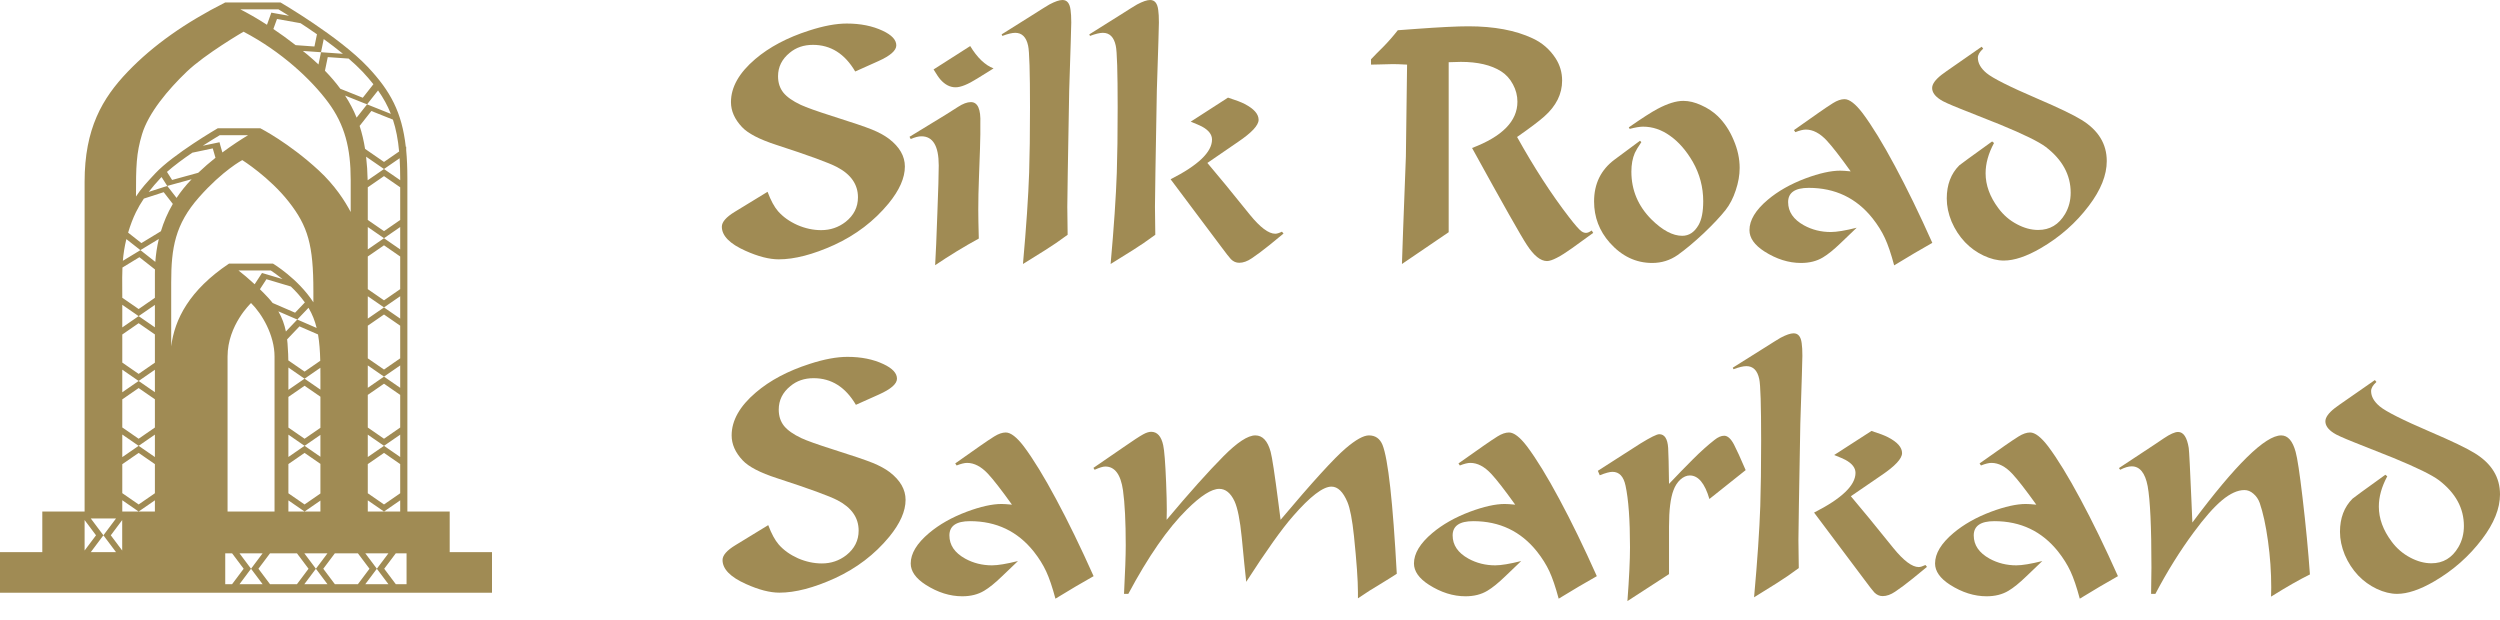
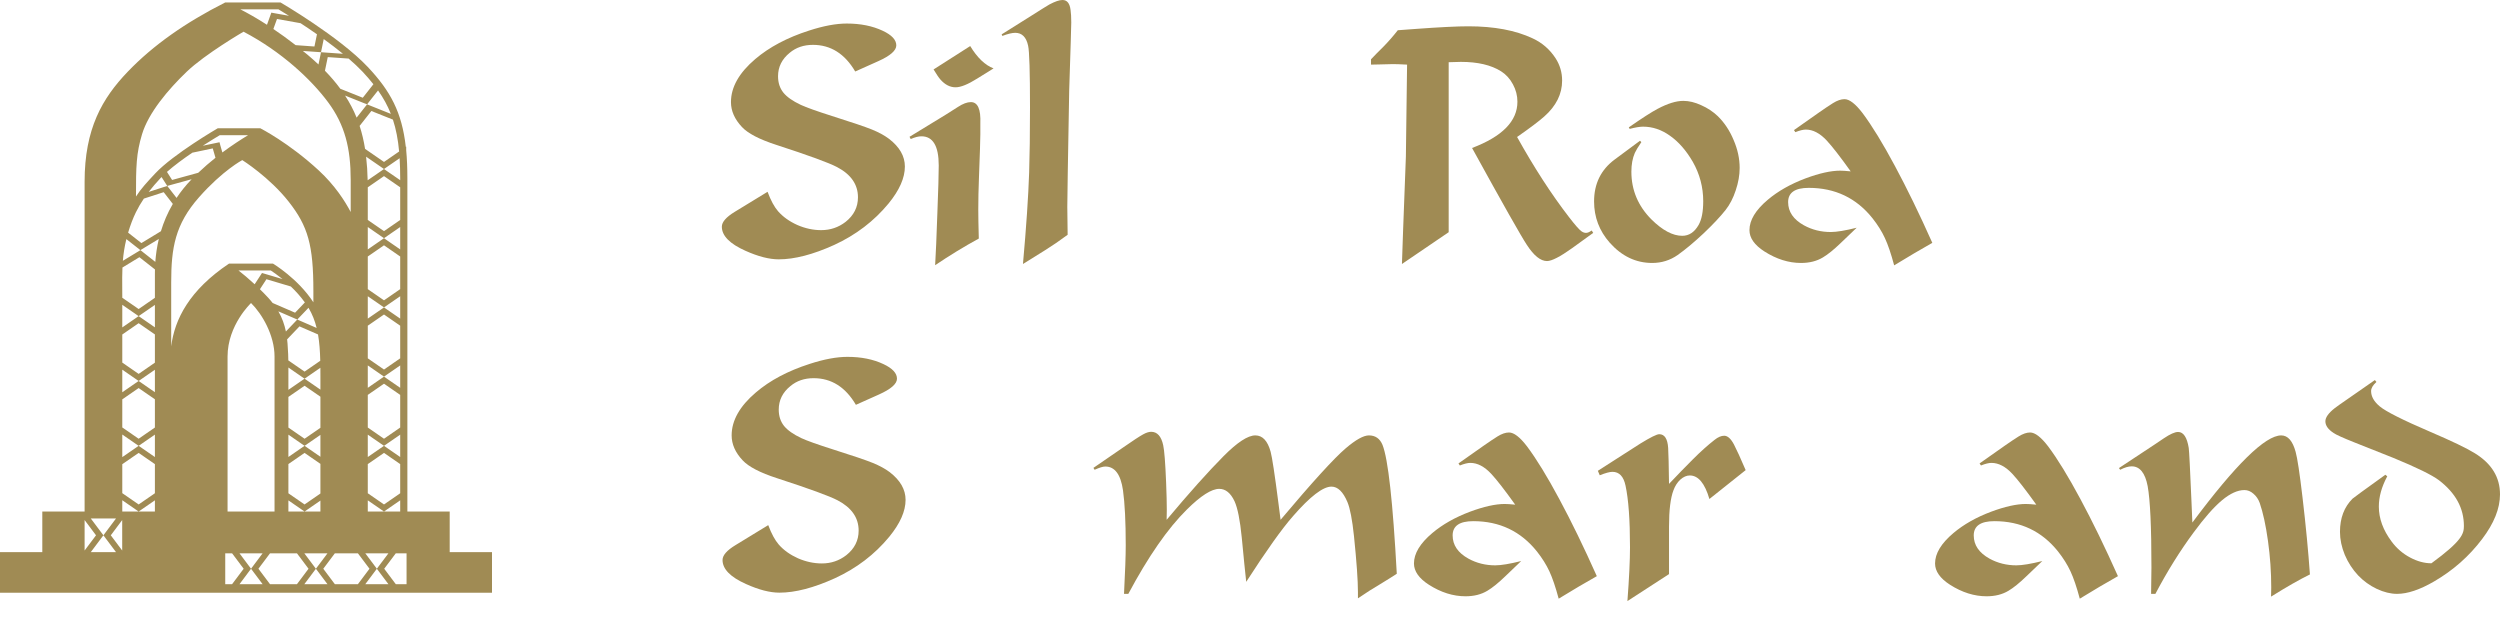
<svg xmlns="http://www.w3.org/2000/svg" width="125" height="31" viewBox="0 0 125 31" fill="none">
  <path fill-rule="evenodd" clip-rule="evenodd" d="M20.328 29.21H19.79L19.211 28.437L19.79 27.665H20.328V29.21ZM11.262 27.665H11.604L12.183 28.437L11.604 29.21H11.262V27.665ZM8.56 17.317V14.113C8.56 12.394 8.758 11.213 9.95 9.865C11.141 8.516 12.114 8.005 12.114 8.005C12.114 8.005 13.475 8.86 14.438 10.088C15.401 11.315 15.669 12.255 15.669 14.552V15.115C14.901 13.928 13.647 13.179 13.647 13.179H11.453H11.453C9.467 14.508 8.729 15.965 8.56 17.317ZM6.932 25.577H6.114V25.012L6.757 25.456L6.932 25.577L7.107 25.456L7.745 25.016V25.577H6.932ZM11.118 7.623L11.019 7.278L10.976 7.112L10.681 7.174L10.139 7.287C10.524 7.039 10.844 6.846 10.989 6.759H12.405C12.066 6.964 11.612 7.255 11.118 7.623ZM9.911 8.639L8.605 8.998L8.348 8.595C8.71 8.275 9.173 7.936 9.615 7.635L10.638 7.42L10.774 7.889C10.489 8.115 10.197 8.367 9.911 8.639ZM8.828 9.896L8.471 9.436L8.362 9.297L8.134 9.37L7.434 9.596C7.606 9.374 7.801 9.146 8.026 8.905C8.042 8.887 8.061 8.87 8.078 8.852L8.276 9.162L8.362 9.297L8.614 9.227L9.583 8.961C9.288 9.266 9.039 9.579 8.828 9.896ZM7.07 12.154L6.406 11.632C6.519 11.254 6.645 10.92 6.799 10.605C6.913 10.373 7.043 10.151 7.193 9.93L8.185 9.609L8.641 10.196C8.373 10.652 8.182 11.112 8.046 11.561L7.07 12.154ZM7.766 13.094L7.178 12.631L7.02 12.507L6.828 12.624L6.143 13.04C6.171 12.693 6.225 12.334 6.318 11.955L6.862 12.383L7.02 12.507L7.212 12.39L7.941 11.948C7.846 12.346 7.792 12.732 7.766 13.094ZM6.932 15.452L6.114 14.887V14.775C6.114 14.644 6.113 14.515 6.112 14.385C6.109 14.046 6.107 13.713 6.122 13.376L6.97 12.86L7.748 13.472C7.746 13.541 7.745 13.609 7.745 13.675V14.891L6.932 15.452ZM6.932 18.695L6.114 18.129V16.725L6.932 16.16L7.745 16.721V18.133L6.932 18.695ZM6.932 21.937L6.114 21.372V19.968L6.932 19.403L7.745 19.964V21.376L6.932 21.937ZM6.114 23.21L6.932 22.645L7.745 23.206V24.662L6.932 25.223L6.114 24.658V23.21ZM5.539 26.765L6.11 26.003V27.526L5.539 26.765ZM6.114 15.241L6.757 15.685L6.932 15.806L7.107 15.685L7.745 15.245V16.367L7.107 15.927L6.932 15.806L6.757 15.927L6.114 16.371V15.241ZM6.114 18.484L6.757 18.928L6.932 19.049L7.107 18.928L7.745 18.487V19.61L7.107 19.169L6.932 19.049L6.757 19.169L6.114 19.613V18.484ZM6.114 21.726L6.757 22.171L6.932 22.291L7.107 22.171L7.745 21.73V22.852L7.107 22.412L6.932 22.291L6.757 22.412L6.114 22.856V21.726ZM5.044 26.933L5.17 26.765L5.044 26.597L4.539 25.923H5.801L5.296 26.597L5.17 26.765L5.296 26.933L5.801 27.607H4.539L5.044 26.933ZM4.801 26.765L4.23 27.526V26.003L4.801 26.765ZM7.101 6.715C7.425 5.638 8.408 4.476 9.335 3.587C10.262 2.698 12.176 1.585 12.176 1.585C14.075 2.579 15.569 3.984 16.406 5.114C17.245 6.244 17.535 7.416 17.535 8.996V10.601C17.244 10.045 16.741 9.264 15.942 8.525C14.437 7.135 13.02 6.416 13.018 6.415V6.414H10.887C10.887 6.414 8.663 7.707 7.759 8.674C7.362 9.099 7.054 9.428 6.799 9.826C6.798 8.306 6.813 7.675 7.101 6.715ZM13.921 0.466C14.022 0.526 14.21 0.64 14.451 0.79L13.819 0.678L13.566 0.632L13.518 0.768L13.349 1.239C12.816 0.897 12.361 0.643 12.014 0.466H13.921ZM15.79 2.593L16.05 2.611L16.079 2.474L16.186 1.953C16.511 2.188 16.837 2.436 17.147 2.689L16.311 2.63L16.05 2.611L16.022 2.749L15.924 3.224C15.753 3.063 15.574 2.902 15.38 2.739C15.299 2.671 15.222 2.611 15.143 2.547L15.79 2.593ZM13.668 1.45L13.85 0.949L15.029 1.16C15.283 1.326 15.56 1.512 15.848 1.714L15.722 2.325L14.781 2.257C14.386 1.949 14.014 1.683 13.668 1.45ZM18.122 3.579C18.325 3.794 18.506 4.003 18.67 4.212L18.139 4.887L17.016 4.438C16.794 4.136 16.541 3.837 16.247 3.537L16.388 2.855L17.432 2.929C17.684 3.147 17.92 3.365 18.122 3.579ZM19.2 8.097L18.253 7.444C18.19 7.044 18.101 6.663 17.981 6.295L18.568 5.55L19.646 5.981C19.802 6.456 19.902 6.975 19.956 7.575L19.2 8.097ZM20.01 10.998L19.2 11.557L18.389 10.998V9.444C18.389 9.417 18.388 9.392 18.388 9.366L19.2 8.805L20.01 9.365V10.998ZM20.01 14.457L19.2 15.017L18.389 14.457V12.825L19.2 12.265L20.01 12.825V14.457ZM20.01 17.917L19.2 18.477L18.389 17.917V16.285L19.2 15.725L20.01 16.285V17.917ZM20.01 21.377L19.2 21.937L18.389 21.377V19.745L19.2 19.185L20.01 19.745V21.377ZM20.01 24.663L19.2 25.223L18.389 24.663V23.205L19.2 22.645L20.01 23.205V24.663ZM18.389 25.577V25.017L19.025 25.456L19.2 25.577L19.374 25.456L20.01 25.017V25.577H18.389ZM20.01 22.851L19.374 22.412L19.2 22.291L19.025 22.412L18.389 22.851V21.732L19.025 22.171L19.2 22.291L19.374 22.171L20.01 21.732V22.851ZM20.01 19.391L19.374 18.952L19.2 18.831L19.025 18.952L18.389 19.391V18.271L19.025 18.71L19.2 18.831L19.374 18.71L20.01 18.271V19.391ZM20.01 15.93L19.374 15.492L19.2 15.371L19.025 15.492L18.389 15.93V14.812L19.025 15.25L19.2 15.371L19.374 15.25L20.01 14.812V15.93ZM20.01 12.471L19.374 12.032L19.2 11.911L19.025 12.032L18.389 12.471V11.351L19.025 11.79L19.2 11.911L19.374 11.79L20.01 11.351V12.471ZM20.01 8.92V9.01L19.374 8.572L19.2 8.451L19.025 8.572L18.383 9.014C18.374 8.601 18.349 8.209 18.305 7.834L19.025 8.33L19.2 8.451L19.374 8.33L19.981 7.912C20 8.225 20.01 8.559 20.01 8.92ZM19.542 5.694L18.6 5.317L18.354 5.218L18.253 5.346L17.831 5.882C17.679 5.504 17.487 5.138 17.253 4.778L18.106 5.12L18.354 5.218L18.453 5.091L18.902 4.522C19.17 4.9 19.38 5.282 19.542 5.694ZM16.164 28.437L16.743 27.665H17.895L18.474 28.437L17.895 29.21H16.743L16.164 28.437ZM15.669 28.605L15.795 28.437L15.669 28.269L15.216 27.665H16.374L15.921 28.269L15.795 28.437L15.921 28.605L16.374 29.21H15.216L15.669 28.605ZM12.921 28.437L13.501 27.665H14.847L15.426 28.437L14.847 29.21H13.501L12.921 28.437ZM12.552 15.152C13.104 15.694 13.727 16.761 13.727 17.828V25.577H11.378V17.828C11.378 16.252 12.552 15.152 12.552 15.152ZM13.352 13.724L13.1 13.649L13.009 13.789L12.733 14.213C12.423 13.925 12.143 13.693 11.925 13.524H13.54C13.651 13.597 13.868 13.745 14.126 13.954L13.352 13.724ZM14.754 15.635L13.632 15.149C13.566 15.065 13.498 14.981 13.42 14.897C13.276 14.742 13.134 14.597 12.996 14.462L13.322 13.961L14.543 14.325C14.783 14.553 15.027 14.82 15.243 15.122L14.754 15.635ZM15.075 16.069L14.864 15.977L14.999 15.836L15.424 15.39C15.428 15.396 15.432 15.402 15.436 15.408C15.529 15.563 15.603 15.722 15.669 15.884C15.736 16.049 15.788 16.22 15.832 16.398L15.075 16.069ZM15.228 18.58L14.416 18.02C14.413 17.807 14.407 17.601 14.39 17.404C14.385 17.257 14.372 17.112 14.356 16.967L14.974 16.319L15.901 16.722C15.97 17.114 16.001 17.547 16.013 18.039L15.228 18.58ZM16.021 21.39L15.228 21.937L14.42 21.379V19.846L15.228 19.288L16.021 19.835V21.39ZM16.021 24.675L15.228 25.223L14.42 24.665V23.203L15.228 22.645L16.021 23.193V24.675ZM16.021 22.838L15.403 22.412L15.228 22.291L15.053 22.412L14.42 22.849V21.733L15.053 22.171L15.228 22.291L15.403 22.171L16.021 21.744V22.838ZM15.053 18.814L15.228 18.934L15.403 18.814L16.019 18.388C16.02 18.531 16.021 18.677 16.021 18.829V19.482L15.403 19.055L15.228 18.934L15.053 19.055L14.42 19.492V18.376L15.053 18.814ZM13.918 15.567L14.653 15.886L14.864 15.977L14.729 16.119L14.295 16.575C14.225 16.235 14.11 15.9 13.918 15.567ZM14.42 25.577V25.019L15.053 25.456L15.228 25.577L15.403 25.456L16.021 25.029V25.577H14.42ZM12.426 28.269L11.974 27.665H13.131L12.678 28.269L12.552 28.437L12.678 28.605L13.131 29.21H11.974L12.426 28.605L12.552 28.437L12.426 28.269ZM18.968 28.605L19.422 29.21H18.264L18.717 28.605L18.843 28.437L18.717 28.269L18.264 27.665H19.422L18.968 28.269L18.843 28.437L18.968 28.605ZM22.485 27.607V25.577H20.369V8.92C20.369 8.403 20.35 7.938 20.31 7.512V7.331L20.29 7.344C20.095 5.608 19.519 4.547 18.389 3.348C16.951 1.824 14.024 0.122 14.024 0.122H11.262C9.279 1.124 7.659 2.258 6.386 3.587C5.112 4.916 4.23 6.433 4.23 9.09V25.577H4.168H2.115V27.607H0V29.636H4.23H5.923H10.326H21.264H24.6V27.607H22.485Z" fill="#A08B54" />
  <path d="M42.761 3.575C42.239 2.687 41.535 2.243 40.647 2.243C40.188 2.243 39.802 2.375 39.487 2.638C39.097 2.953 38.902 3.346 38.902 3.815C38.902 4.136 38.991 4.408 39.169 4.632C39.346 4.85 39.636 5.053 40.037 5.242C40.323 5.374 40.844 5.56 41.601 5.801C42.597 6.116 43.265 6.342 43.603 6.479C43.941 6.617 44.225 6.772 44.454 6.944C44.981 7.35 45.244 7.811 45.244 8.327C45.244 8.894 44.972 9.51 44.428 10.175C43.7 11.057 42.795 11.747 41.712 12.246C40.653 12.727 39.727 12.967 38.937 12.967C38.461 12.967 37.906 12.824 37.27 12.538C36.485 12.188 36.092 11.787 36.092 11.335C36.092 11.1 36.31 10.851 36.745 10.587L38.378 9.59C38.539 10.02 38.713 10.344 38.902 10.561C39.149 10.842 39.469 11.071 39.865 11.249C40.26 11.421 40.658 11.507 41.059 11.507C41.518 11.507 41.924 11.369 42.28 11.094C42.692 10.768 42.898 10.358 42.898 9.865C42.898 9.224 42.549 8.719 41.85 8.353C41.449 8.141 40.438 7.771 38.816 7.244C37.968 6.969 37.396 6.671 37.098 6.351C36.731 5.961 36.548 5.546 36.548 5.105C36.548 4.36 36.952 3.644 37.759 2.956C38.464 2.355 39.361 1.879 40.449 1.53C41.171 1.295 41.801 1.177 42.34 1.177C43.027 1.177 43.626 1.298 44.136 1.538C44.588 1.75 44.815 1.994 44.815 2.269C44.815 2.526 44.514 2.79 43.912 3.059L42.761 3.575Z" fill="#A08B54" />
  <path d="M46.679 3.472L48.51 2.303C48.865 2.887 49.255 3.26 49.678 3.42L48.862 3.927C48.398 4.219 48.037 4.365 47.779 4.365C47.504 4.365 47.252 4.237 47.023 3.979C46.937 3.881 46.823 3.712 46.679 3.472ZM45.536 6.952L45.476 6.84L47.29 5.732C47.473 5.617 47.676 5.488 47.9 5.345C48.146 5.185 48.361 5.105 48.544 5.105C48.888 5.105 49.045 5.46 49.017 6.17C49.017 6.25 49.017 6.431 49.017 6.711C49.017 6.958 48.994 7.68 48.948 8.877C48.925 9.456 48.914 9.991 48.914 10.484C48.914 10.799 48.922 11.28 48.94 11.928C48.206 12.329 47.479 12.773 46.757 13.26C46.791 12.704 46.828 11.839 46.868 10.665C46.914 9.49 46.937 8.694 46.937 8.275C46.937 7.302 46.648 6.815 46.069 6.815C45.926 6.815 45.748 6.86 45.536 6.952Z" fill="#A08B54" />
  <path d="M50.117 1.796L50.082 1.719L51.56 0.791C52.047 0.481 52.351 0.292 52.471 0.223C52.752 0.074 52.97 0 53.124 0C53.354 0 53.488 0.166 53.528 0.498C53.551 0.653 53.563 0.862 53.563 1.126C53.563 1.303 53.528 2.435 53.46 4.52C53.397 8.009 53.365 9.948 53.365 10.338C53.365 10.607 53.371 11.074 53.382 11.739C52.987 12.031 52.615 12.286 52.265 12.504C51.864 12.75 51.492 12.982 51.148 13.2C51.314 11.349 51.417 9.828 51.457 8.636C51.486 7.766 51.5 6.677 51.5 5.371C51.5 3.589 51.469 2.561 51.406 2.286C51.314 1.856 51.099 1.641 50.761 1.641C50.607 1.641 50.392 1.693 50.117 1.796Z" fill="#A08B54" />
-   <path d="M54.499 1.796L54.465 1.719L55.943 0.791C56.43 0.481 56.734 0.292 56.854 0.223C57.135 0.074 57.352 0 57.507 0C57.736 0 57.871 0.166 57.911 0.498C57.934 0.653 57.945 0.862 57.945 1.126C57.945 1.303 57.911 2.435 57.842 4.52C57.779 8.009 57.748 9.948 57.748 10.338C57.748 10.607 57.754 11.074 57.765 11.739C57.37 12.031 56.997 12.286 56.648 12.504C56.247 12.75 55.874 12.982 55.531 13.2C55.697 11.349 55.8 9.828 55.84 8.636C55.869 7.766 55.883 6.677 55.883 5.371C55.883 3.589 55.852 2.561 55.788 2.286C55.697 1.856 55.482 1.641 55.144 1.641C54.989 1.641 54.775 1.693 54.499 1.796ZM59.535 6.084L61.4 4.881C61.795 5.007 62.073 5.113 62.234 5.199C62.698 5.44 62.93 5.703 62.93 5.99C62.93 6.265 62.586 6.634 61.898 7.098C61.394 7.442 60.884 7.791 60.369 8.147C60.867 8.731 61.575 9.593 62.491 10.733C63.007 11.369 63.431 11.687 63.763 11.687C63.843 11.687 63.955 11.653 64.098 11.584L64.176 11.678C63.941 11.868 63.703 12.062 63.462 12.263C63.136 12.526 62.844 12.744 62.586 12.916C62.368 13.065 62.159 13.139 61.959 13.139C61.804 13.139 61.666 13.079 61.546 12.959C61.46 12.867 61.297 12.658 61.056 12.332L58.53 8.963C59.91 8.264 60.601 7.602 60.601 6.978C60.601 6.726 60.432 6.508 60.094 6.325C60.008 6.279 59.822 6.199 59.535 6.084Z" fill="#A08B54" />
  <path d="M68.55 3.231V2.965C68.75 2.753 68.951 2.549 69.151 2.355C69.421 2.08 69.667 1.799 69.89 1.512C70.337 1.478 70.647 1.455 70.818 1.444C71.987 1.358 72.855 1.315 73.422 1.315C74.706 1.315 75.774 1.515 76.628 1.916C77.103 2.134 77.487 2.466 77.779 2.913C77.997 3.251 78.106 3.624 78.106 4.03C78.106 4.701 77.808 5.299 77.212 5.826C76.948 6.061 76.496 6.402 75.854 6.849C76.708 8.384 77.573 9.719 78.449 10.854C78.753 11.249 78.962 11.487 79.077 11.567C79.151 11.618 79.226 11.644 79.3 11.644C79.38 11.644 79.475 11.604 79.584 11.524L79.661 11.644L78.604 12.409C78.003 12.839 77.584 13.053 77.35 13.053C77.029 13.053 76.694 12.784 76.344 12.246C76.058 11.816 75.144 10.2 73.603 7.399C75.115 6.826 75.871 6.056 75.871 5.087C75.871 4.784 75.797 4.494 75.648 4.219C75.499 3.939 75.301 3.721 75.055 3.566C74.557 3.251 73.886 3.094 73.044 3.094C72.907 3.094 72.703 3.099 72.434 3.111V11.61L70.097 13.2C70.108 12.753 70.174 10.965 70.294 7.837C70.329 5.362 70.349 3.827 70.354 3.231C70.034 3.214 69.799 3.205 69.65 3.205C69.587 3.205 69.349 3.211 68.936 3.223C68.85 3.228 68.722 3.231 68.55 3.231Z" fill="#A08B54" />
  <path d="M81.483 6.445L81.44 6.368C82.099 5.909 82.58 5.6 82.884 5.44C83.382 5.176 83.809 5.044 84.164 5.044C84.451 5.044 84.748 5.116 85.058 5.259C85.373 5.397 85.651 5.58 85.891 5.809C86.224 6.136 86.487 6.534 86.682 7.004C86.882 7.468 86.983 7.932 86.983 8.396C86.983 8.757 86.917 9.132 86.785 9.522C86.659 9.905 86.49 10.232 86.278 10.501C86.014 10.834 85.648 11.223 85.178 11.67C84.708 12.111 84.276 12.472 83.88 12.753C83.502 13.016 83.078 13.148 82.609 13.148C81.795 13.148 81.088 12.81 80.486 12.134C79.965 11.544 79.704 10.856 79.704 10.072C79.704 9.184 80.048 8.485 80.735 7.975L81.999 7.038L82.067 7.107C81.907 7.342 81.798 7.522 81.741 7.648C81.626 7.912 81.569 8.224 81.569 8.585C81.569 9.501 81.901 10.295 82.566 10.965C83.121 11.515 83.637 11.79 84.112 11.79C84.451 11.79 84.723 11.61 84.929 11.249C85.084 10.98 85.161 10.584 85.161 10.063C85.161 9.358 84.986 8.699 84.637 8.086C84.31 7.525 83.932 7.092 83.502 6.789C83.078 6.485 82.629 6.333 82.153 6.333C81.987 6.333 81.764 6.371 81.483 6.445Z" fill="#A08B54" />
  <path d="M92.835 11.386L92.036 12.151C91.692 12.483 91.394 12.724 91.142 12.873C90.838 13.056 90.475 13.148 90.051 13.148C89.432 13.148 88.822 12.956 88.22 12.572C87.722 12.251 87.473 11.896 87.473 11.507C87.473 11.008 87.779 10.501 88.392 9.986C88.902 9.556 89.529 9.201 90.274 8.92C90.967 8.662 91.546 8.533 92.01 8.533C92.124 8.533 92.299 8.545 92.534 8.568C92.001 7.823 91.6 7.307 91.331 7.021C90.993 6.66 90.646 6.479 90.291 6.479C90.159 6.479 89.985 6.522 89.767 6.608L89.698 6.505L90.944 5.629C91.214 5.44 91.448 5.282 91.649 5.156C91.861 5.024 92.053 4.958 92.225 4.958C92.471 4.958 92.772 5.19 93.127 5.654C93.603 6.29 94.141 7.17 94.743 8.293C95.344 9.41 95.969 10.693 96.616 12.143C96.055 12.458 95.419 12.833 94.708 13.268C94.554 12.69 94.399 12.234 94.244 11.902C94.09 11.57 93.883 11.24 93.626 10.914C92.818 9.9 91.755 9.393 90.437 9.393C89.75 9.393 89.406 9.63 89.406 10.106C89.406 10.587 89.67 10.974 90.197 11.266C90.603 11.489 91.05 11.601 91.537 11.601C91.829 11.601 92.262 11.53 92.835 11.386Z" fill="#A08B54" />
-   <path d="M99.082 2.337L99.16 2.432C98.982 2.592 98.893 2.744 98.893 2.887C98.893 3.157 99.037 3.412 99.323 3.652C99.632 3.91 100.474 4.334 101.849 4.924C102.921 5.382 103.665 5.74 104.084 5.998C104.92 6.514 105.338 7.198 105.338 8.052C105.338 8.757 105.04 9.501 104.445 10.286C103.797 11.146 102.995 11.853 102.038 12.409C101.328 12.821 100.712 13.028 100.191 13.028C99.87 13.028 99.532 12.945 99.177 12.778C98.827 12.612 98.518 12.389 98.249 12.108C97.968 11.81 97.745 11.466 97.578 11.077C97.418 10.687 97.338 10.303 97.338 9.925C97.338 9.238 97.547 8.685 97.965 8.267C97.999 8.233 98.547 7.834 99.606 7.072L99.701 7.15C99.42 7.671 99.28 8.175 99.28 8.662C99.28 9.258 99.492 9.839 99.916 10.407C100.168 10.75 100.48 11.02 100.853 11.214C101.208 11.403 101.56 11.498 101.91 11.498C102.494 11.498 102.944 11.229 103.259 10.69C103.442 10.375 103.534 10.023 103.534 9.633C103.534 8.745 103.118 7.983 102.288 7.347C101.938 7.084 101.179 6.711 100.01 6.23C99.873 6.173 99.217 5.912 98.043 5.448C97.481 5.225 97.14 5.07 97.02 4.984C96.745 4.807 96.607 4.612 96.607 4.4C96.607 4.205 96.765 3.985 97.08 3.738C97.143 3.687 97.415 3.495 97.896 3.162L99.082 2.337Z" fill="#A08B54" />
  <path d="M42.795 20.241C42.274 19.353 41.569 18.909 40.681 18.909C40.223 18.909 39.836 19.04 39.521 19.304C39.131 19.619 38.937 20.011 38.937 20.481C38.937 20.802 39.025 21.074 39.203 21.298C39.38 21.515 39.67 21.719 40.071 21.908C40.357 22.04 40.879 22.226 41.635 22.466C42.632 22.781 43.299 23.008 43.637 23.145C43.975 23.283 44.259 23.437 44.488 23.609C45.015 24.016 45.279 24.477 45.279 24.993C45.279 25.56 45.006 26.176 44.462 26.84C43.734 27.723 42.829 28.413 41.747 28.911C40.687 29.393 39.761 29.633 38.971 29.633C38.495 29.633 37.94 29.49 37.304 29.203C36.519 28.854 36.127 28.453 36.127 28C36.127 27.766 36.344 27.516 36.78 27.253L38.412 26.256C38.573 26.686 38.748 27.009 38.937 27.227C39.183 27.508 39.504 27.737 39.899 27.915C40.294 28.086 40.693 28.172 41.093 28.172C41.552 28.172 41.959 28.035 42.314 27.76C42.726 27.433 42.932 27.024 42.932 26.531C42.932 25.889 42.583 25.385 41.884 25.018C41.483 24.806 40.472 24.437 38.851 23.91C38.003 23.635 37.43 23.337 37.132 23.016C36.765 22.627 36.582 22.211 36.582 21.77C36.582 21.025 36.986 20.309 37.794 19.622C38.498 19.02 39.395 18.545 40.483 18.195C41.205 17.96 41.835 17.843 42.374 17.843C43.061 17.843 43.66 17.963 44.17 18.204C44.623 18.416 44.849 18.659 44.849 18.934C44.849 19.192 44.548 19.456 43.947 19.725L42.795 20.241Z" fill="#A08B54" />
-   <path d="M50.899 28.052L50.099 28.817C49.756 29.149 49.458 29.39 49.206 29.539C48.902 29.722 48.538 29.814 48.114 29.814C47.496 29.814 46.886 29.622 46.284 29.238C45.785 28.917 45.536 28.562 45.536 28.172C45.536 27.674 45.843 27.167 46.456 26.651C46.966 26.222 47.593 25.866 48.338 25.586C49.031 25.328 49.61 25.199 50.074 25.199C50.188 25.199 50.363 25.21 50.598 25.233C50.065 24.489 49.664 23.973 49.395 23.686C49.057 23.326 48.71 23.145 48.355 23.145C48.223 23.145 48.048 23.188 47.831 23.274L47.762 23.171L49.008 22.294C49.277 22.105 49.512 21.948 49.713 21.822C49.925 21.69 50.117 21.624 50.288 21.624C50.535 21.624 50.836 21.856 51.191 22.32C51.666 22.956 52.205 23.835 52.806 24.958C53.408 26.076 54.032 27.359 54.68 28.808C54.118 29.123 53.482 29.499 52.772 29.934C52.617 29.355 52.463 28.9 52.308 28.568C52.153 28.235 51.947 27.906 51.689 27.579C50.881 26.565 49.819 26.058 48.501 26.058C47.814 26.058 47.47 26.296 47.47 26.772C47.47 27.253 47.733 27.64 48.26 27.932C48.667 28.155 49.114 28.267 49.601 28.267C49.893 28.267 50.326 28.195 50.899 28.052Z" fill="#A08B54" />
  <path d="M54.671 23.394C55.015 23.16 55.51 22.819 56.158 22.372C56.645 22.034 56.977 21.816 57.155 21.719C57.309 21.633 57.444 21.59 57.559 21.59C57.862 21.59 58.063 21.813 58.16 22.26C58.217 22.512 58.266 23.137 58.306 24.133C58.329 24.701 58.34 25.15 58.34 25.483C58.34 25.591 58.338 25.76 58.332 25.99C59.466 24.637 60.414 23.578 61.176 22.81C61.864 22.117 62.394 21.77 62.766 21.77C63.127 21.77 63.382 22.042 63.531 22.587C63.605 22.85 63.737 23.718 63.926 25.19L64.029 25.99C65.622 24.099 66.708 22.907 67.286 22.415C67.79 21.985 68.177 21.77 68.446 21.77C68.767 21.77 68.994 21.928 69.125 22.243C69.406 22.948 69.644 25.096 69.839 28.688C69.621 28.831 69.337 29.009 68.988 29.221C68.673 29.404 68.309 29.636 67.897 29.917C67.897 29.779 67.897 29.676 67.897 29.607C67.897 29.023 67.831 28.089 67.699 26.806C67.613 25.987 67.504 25.419 67.372 25.105C67.155 24.589 66.888 24.331 66.573 24.331C66.149 24.331 65.51 24.821 64.657 25.8C64.101 26.431 63.319 27.528 62.311 29.092C62.259 28.634 62.185 27.892 62.087 26.866C62.001 26.001 61.881 25.399 61.726 25.061C61.532 24.649 61.277 24.443 60.962 24.443C60.578 24.443 60.039 24.787 59.346 25.474C58.389 26.419 57.413 27.826 56.416 29.693H56.201C56.258 28.582 56.287 27.774 56.287 27.27C56.287 26.09 56.241 25.17 56.149 24.512C56.035 23.721 55.74 23.326 55.264 23.326C55.15 23.326 54.972 23.38 54.731 23.489L54.671 23.394Z" fill="#A08B54" />
  <path d="M76.06 28.052L75.261 28.817C74.917 29.149 74.619 29.39 74.367 29.539C74.064 29.722 73.7 29.814 73.276 29.814C72.657 29.814 72.047 29.622 71.446 29.238C70.947 28.917 70.698 28.562 70.698 28.172C70.698 27.674 71.004 27.167 71.617 26.651C72.127 26.222 72.755 25.866 73.499 25.586C74.193 25.328 74.771 25.199 75.235 25.199C75.35 25.199 75.525 25.21 75.76 25.233C75.227 24.489 74.826 23.973 74.556 23.686C74.218 23.326 73.872 23.145 73.517 23.145C73.385 23.145 73.21 23.188 72.992 23.274L72.924 23.171L74.17 22.294C74.439 22.105 74.674 21.948 74.874 21.822C75.086 21.69 75.278 21.624 75.45 21.624C75.697 21.624 75.997 21.856 76.352 22.32C76.828 22.956 77.367 23.835 77.968 24.958C78.57 26.076 79.194 27.359 79.841 28.808C79.28 29.123 78.644 29.499 77.934 29.934C77.779 29.355 77.624 28.9 77.47 28.568C77.315 28.235 77.109 27.906 76.851 27.579C76.043 26.565 74.98 26.058 73.663 26.058C72.975 26.058 72.632 26.296 72.632 26.772C72.632 27.253 72.895 27.64 73.422 27.932C73.829 28.155 74.276 28.267 74.763 28.267C75.055 28.267 75.487 28.195 76.06 28.052Z" fill="#A08B54" />
  <path d="M87.283 23.506L85.47 24.95C85.241 24.165 84.914 23.773 84.49 23.773C84.33 23.773 84.172 23.841 84.018 23.979C83.869 24.116 83.754 24.294 83.674 24.512C83.525 24.901 83.451 25.508 83.451 26.333V27.949V28.705L81.371 30.054C81.457 28.909 81.5 28.012 81.5 27.364C81.5 25.995 81.425 24.967 81.276 24.279C81.179 23.821 80.961 23.592 80.623 23.592C80.486 23.592 80.274 23.649 79.987 23.764L79.893 23.54L82.024 22.174C82.528 21.865 82.841 21.71 82.961 21.71C83.23 21.71 83.379 21.939 83.408 22.398C83.425 22.672 83.439 23.271 83.451 24.194C83.869 23.752 84.267 23.343 84.645 22.965C85.029 22.581 85.39 22.257 85.728 21.994C85.9 21.856 86.06 21.787 86.209 21.787C86.381 21.787 86.544 21.933 86.699 22.226C86.831 22.478 87.025 22.904 87.283 23.506Z" fill="#A08B54" />
-   <path d="M86.673 18.462L86.639 18.384L88.117 17.456C88.604 17.147 88.907 16.958 89.028 16.889C89.308 16.74 89.526 16.666 89.681 16.666C89.91 16.666 90.045 16.832 90.085 17.164C90.108 17.319 90.119 17.528 90.119 17.791C90.119 17.969 90.085 19.101 90.016 21.186C89.953 24.675 89.921 26.614 89.921 27.004C89.921 27.273 89.927 27.74 89.939 28.404C89.543 28.697 89.171 28.951 88.822 29.169C88.421 29.416 88.048 29.648 87.704 29.865C87.871 28.015 87.974 26.494 88.014 25.302C88.042 24.431 88.057 23.343 88.057 22.037C88.057 20.255 88.025 19.227 87.962 18.951C87.871 18.522 87.656 18.307 87.318 18.307C87.163 18.307 86.948 18.359 86.673 18.462ZM91.709 22.75L93.574 21.547C93.969 21.673 94.247 21.779 94.407 21.865C94.871 22.105 95.103 22.369 95.103 22.655C95.103 22.93 94.76 23.3 94.072 23.764C93.568 24.108 93.058 24.457 92.543 24.812C93.041 25.397 93.748 26.259 94.665 27.399C95.181 28.035 95.605 28.353 95.937 28.353C96.017 28.353 96.129 28.318 96.272 28.25L96.349 28.344C96.115 28.533 95.877 28.728 95.636 28.928C95.31 29.192 95.017 29.41 94.76 29.582C94.542 29.731 94.333 29.805 94.132 29.805C93.978 29.805 93.84 29.745 93.72 29.625C93.634 29.533 93.471 29.324 93.23 28.997L90.704 25.629C92.084 24.93 92.775 24.268 92.775 23.644C92.775 23.392 92.606 23.174 92.267 22.991C92.182 22.945 91.995 22.864 91.709 22.75Z" fill="#A08B54" />
  <path d="M102.116 28.052L101.316 28.817C100.973 29.149 100.675 29.39 100.423 29.539C100.119 29.722 99.755 29.814 99.331 29.814C98.713 29.814 98.103 29.622 97.501 29.238C97.002 28.917 96.753 28.562 96.753 28.172C96.753 27.674 97.06 27.167 97.673 26.651C98.183 26.222 98.81 25.866 99.555 25.586C100.248 25.328 100.827 25.199 101.291 25.199C101.405 25.199 101.58 25.21 101.815 25.233C101.282 24.489 100.881 23.973 100.612 23.686C100.274 23.326 99.927 23.145 99.572 23.145C99.44 23.145 99.265 23.188 99.048 23.274L98.979 23.171L100.225 22.294C100.494 22.105 100.729 21.948 100.93 21.822C101.142 21.69 101.334 21.624 101.505 21.624C101.752 21.624 102.053 21.856 102.408 22.32C102.883 22.956 103.422 23.835 104.023 24.958C104.625 26.076 105.249 27.359 105.897 28.808C105.335 29.123 104.699 29.499 103.989 29.934C103.834 29.355 103.68 28.9 103.525 28.568C103.37 28.235 103.164 27.906 102.906 27.579C102.098 26.565 101.036 26.058 99.718 26.058C99.031 26.058 98.687 26.296 98.687 26.772C98.687 27.253 98.95 27.64 99.477 27.932C99.884 28.155 100.331 28.267 100.818 28.267C101.11 28.267 101.543 28.195 102.116 28.052Z" fill="#A08B54" />
  <path d="M106.008 23.489L105.948 23.403L107.77 22.2C107.948 22.085 108.088 21.991 108.191 21.916C108.506 21.704 108.744 21.598 108.904 21.598C109.174 21.598 109.351 21.865 109.437 22.398C109.46 22.575 109.506 23.477 109.575 25.105L109.618 26.127C111.783 23.223 113.264 21.77 114.061 21.77C114.393 21.77 114.633 22.045 114.782 22.595C114.868 22.899 114.983 23.658 115.126 24.872C115.292 26.282 115.415 27.565 115.496 28.722C114.98 28.974 114.333 29.344 113.553 29.831C113.559 29.642 113.562 29.49 113.562 29.375C113.562 28.608 113.508 27.831 113.399 27.047C113.29 26.262 113.152 25.629 112.986 25.147C112.918 24.958 112.812 24.804 112.668 24.683C112.531 24.563 112.382 24.503 112.221 24.503C111.883 24.503 111.511 24.672 111.104 25.01C110.698 25.348 110.225 25.884 109.686 26.617C108.999 27.545 108.36 28.57 107.77 29.693H107.555C107.567 29.098 107.572 28.656 107.572 28.37C107.572 26.348 107.509 24.993 107.383 24.305C107.257 23.646 106.991 23.317 106.584 23.317C106.424 23.317 106.232 23.374 106.008 23.489Z" fill="#A08B54" />
-   <path d="M118.744 19.003L118.821 19.098C118.644 19.258 118.555 19.41 118.555 19.553C118.555 19.822 118.698 20.077 118.985 20.318C119.294 20.576 120.136 21 121.511 21.59C122.582 22.048 123.327 22.406 123.745 22.664C124.582 23.18 125 23.864 125 24.718C125 25.422 124.702 26.167 124.106 26.952C123.459 27.811 122.657 28.519 121.7 29.075C120.99 29.487 120.374 29.693 119.852 29.693C119.532 29.693 119.194 29.61 118.838 29.444C118.489 29.278 118.18 29.055 117.91 28.774C117.63 28.476 117.406 28.132 117.24 27.743C117.08 27.353 116.999 26.969 116.999 26.591C116.999 25.904 117.209 25.351 117.627 24.933C117.661 24.898 118.208 24.5 119.268 23.738L119.363 23.815C119.082 24.337 118.942 24.841 118.942 25.328C118.942 25.924 119.154 26.505 119.577 27.072C119.83 27.416 120.142 27.685 120.514 27.88C120.869 28.069 121.222 28.164 121.571 28.164C122.156 28.164 122.605 27.895 122.92 27.356C123.104 27.041 123.195 26.689 123.195 26.299C123.195 25.411 122.78 24.649 121.949 24.013C121.6 23.75 120.841 23.377 119.672 22.896C119.535 22.839 118.879 22.578 117.704 22.114C117.143 21.89 116.802 21.736 116.681 21.65C116.407 21.472 116.269 21.277 116.269 21.066C116.269 20.871 116.427 20.65 116.742 20.404C116.805 20.352 117.077 20.16 117.558 19.828L118.744 19.003Z" fill="#A08B54" />
+   <path d="M118.744 19.003L118.821 19.098C118.644 19.258 118.555 19.41 118.555 19.553C118.555 19.822 118.698 20.077 118.985 20.318C119.294 20.576 120.136 21 121.511 21.59C122.582 22.048 123.327 22.406 123.745 22.664C124.582 23.18 125 23.864 125 24.718C125 25.422 124.702 26.167 124.106 26.952C123.459 27.811 122.657 28.519 121.7 29.075C120.99 29.487 120.374 29.693 119.852 29.693C119.532 29.693 119.194 29.61 118.838 29.444C118.489 29.278 118.18 29.055 117.91 28.774C117.63 28.476 117.406 28.132 117.24 27.743C117.08 27.353 116.999 26.969 116.999 26.591C116.999 25.904 117.209 25.351 117.627 24.933C117.661 24.898 118.208 24.5 119.268 23.738L119.363 23.815C119.082 24.337 118.942 24.841 118.942 25.328C118.942 25.924 119.154 26.505 119.577 27.072C119.83 27.416 120.142 27.685 120.514 27.88C120.869 28.069 121.222 28.164 121.571 28.164C123.104 27.041 123.195 26.689 123.195 26.299C123.195 25.411 122.78 24.649 121.949 24.013C121.6 23.75 120.841 23.377 119.672 22.896C119.535 22.839 118.879 22.578 117.704 22.114C117.143 21.89 116.802 21.736 116.681 21.65C116.407 21.472 116.269 21.277 116.269 21.066C116.269 20.871 116.427 20.65 116.742 20.404C116.805 20.352 117.077 20.16 117.558 19.828L118.744 19.003Z" fill="#A08B54" />
</svg>